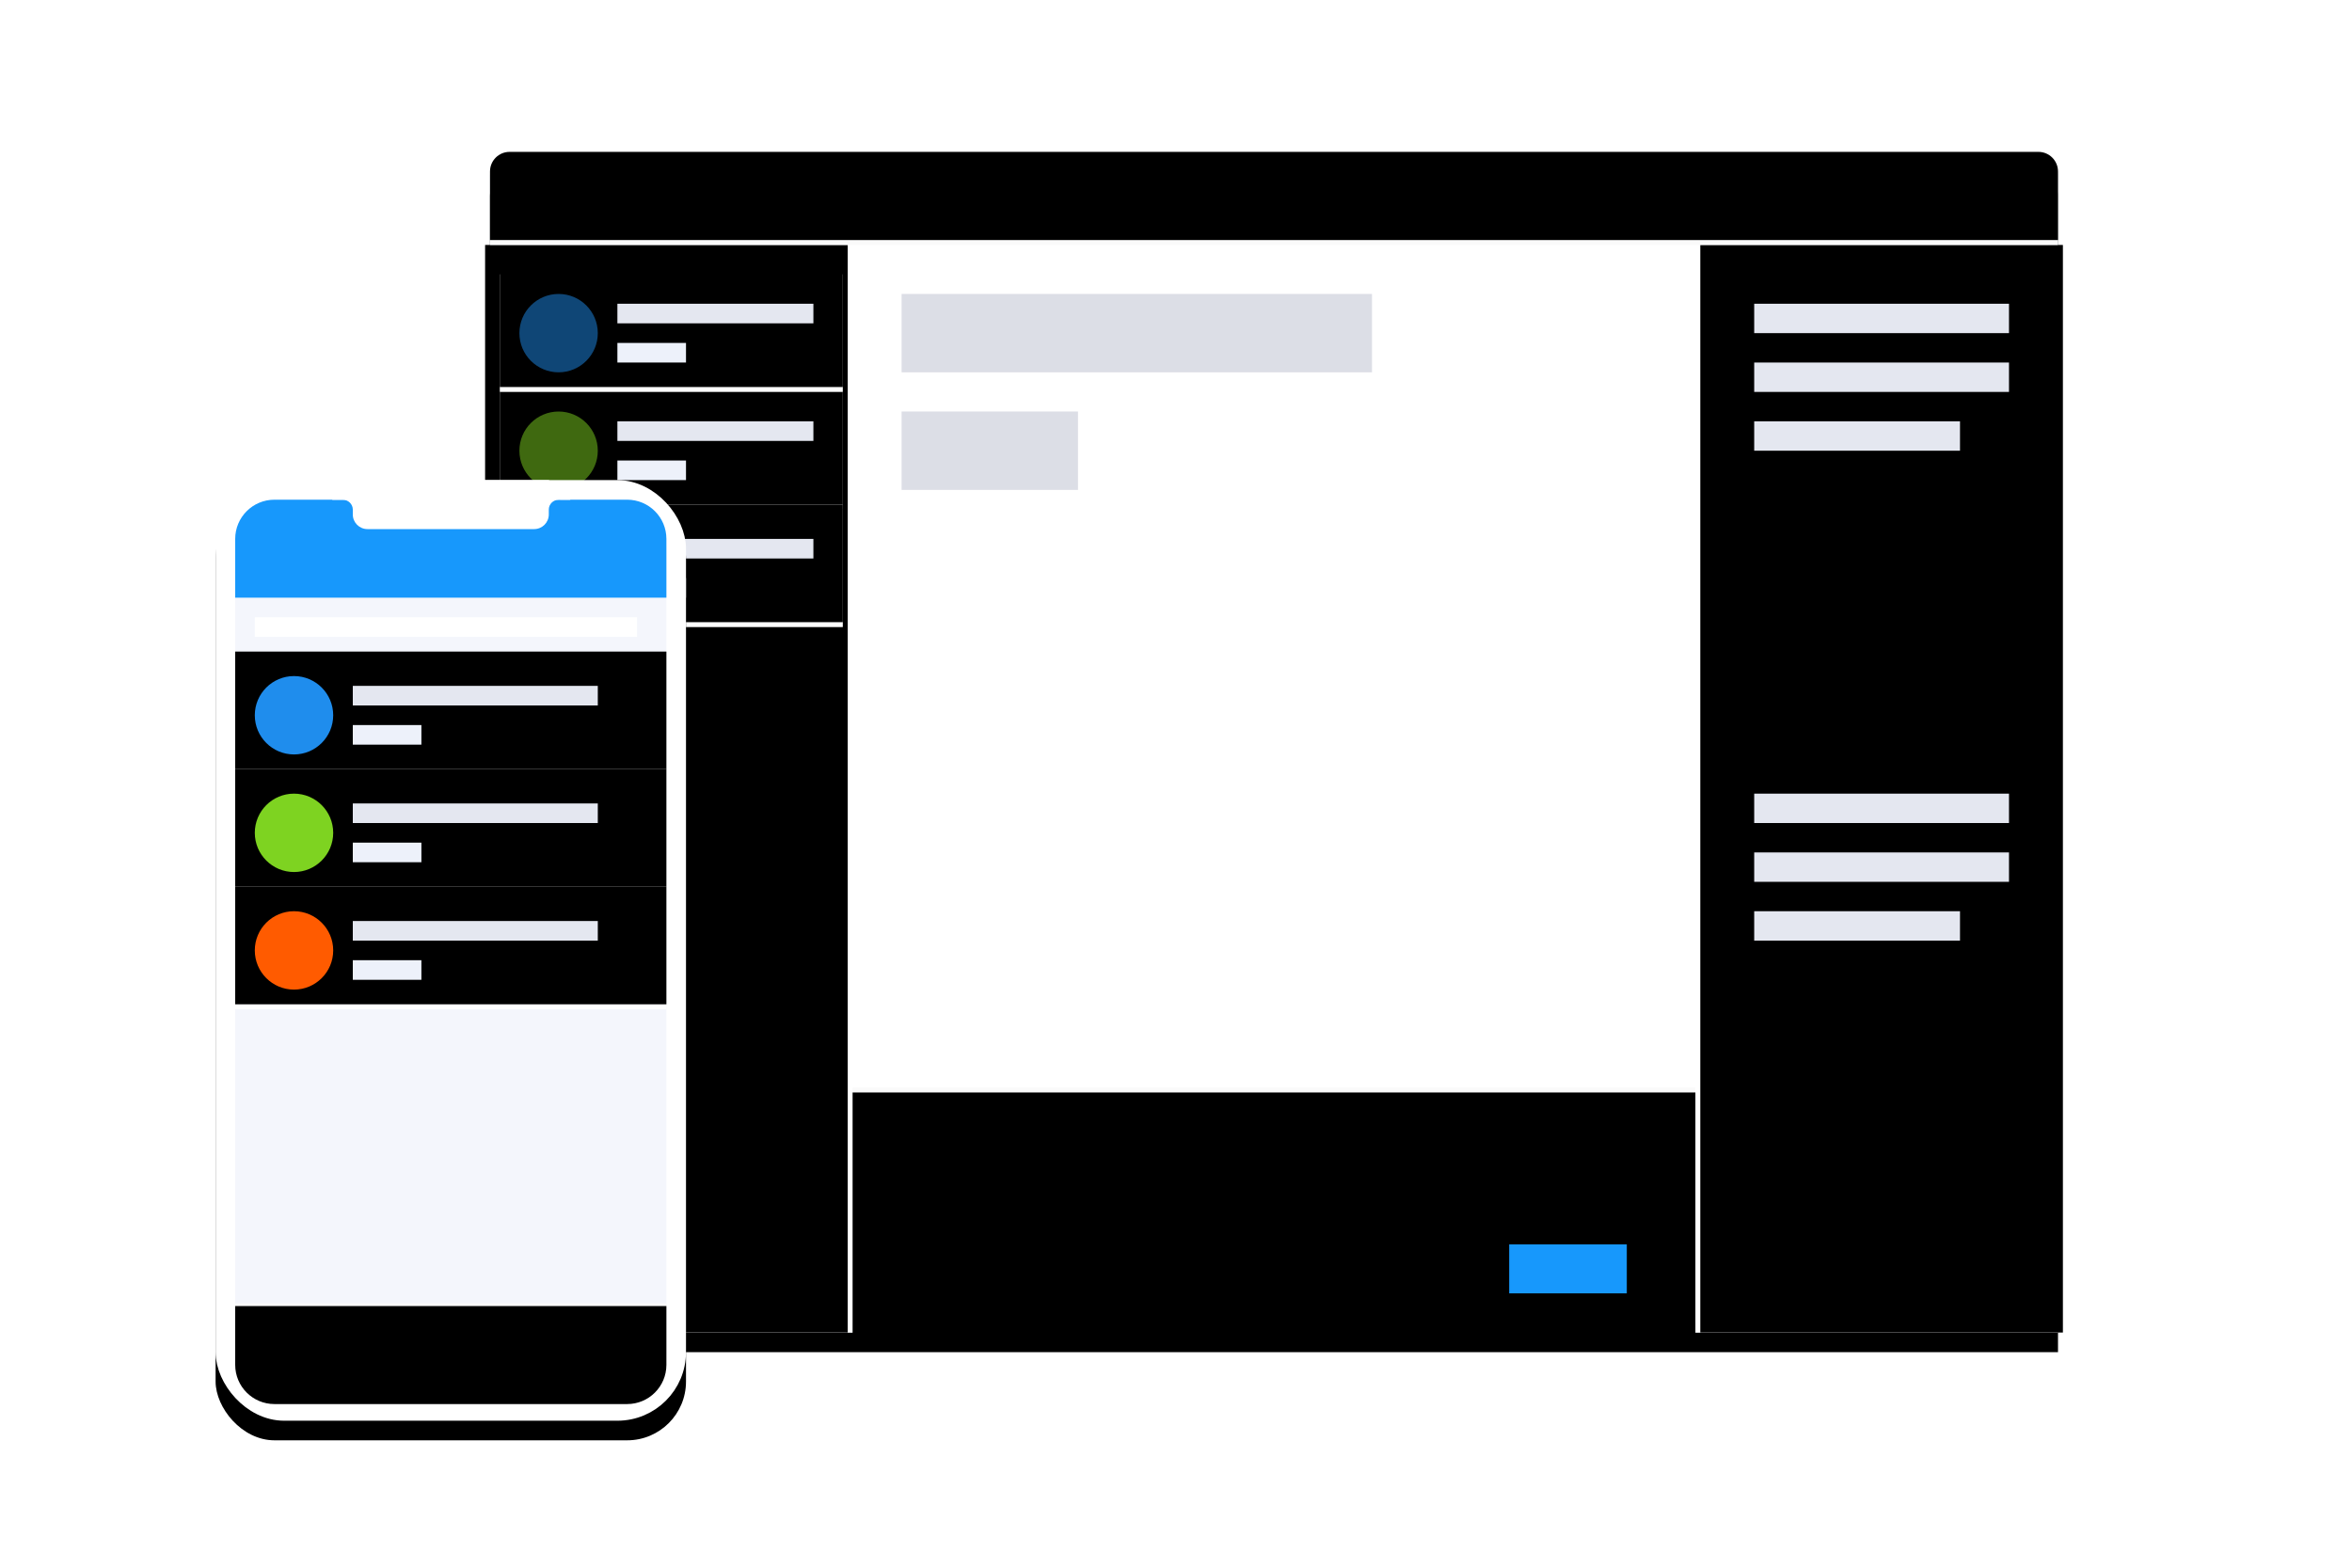
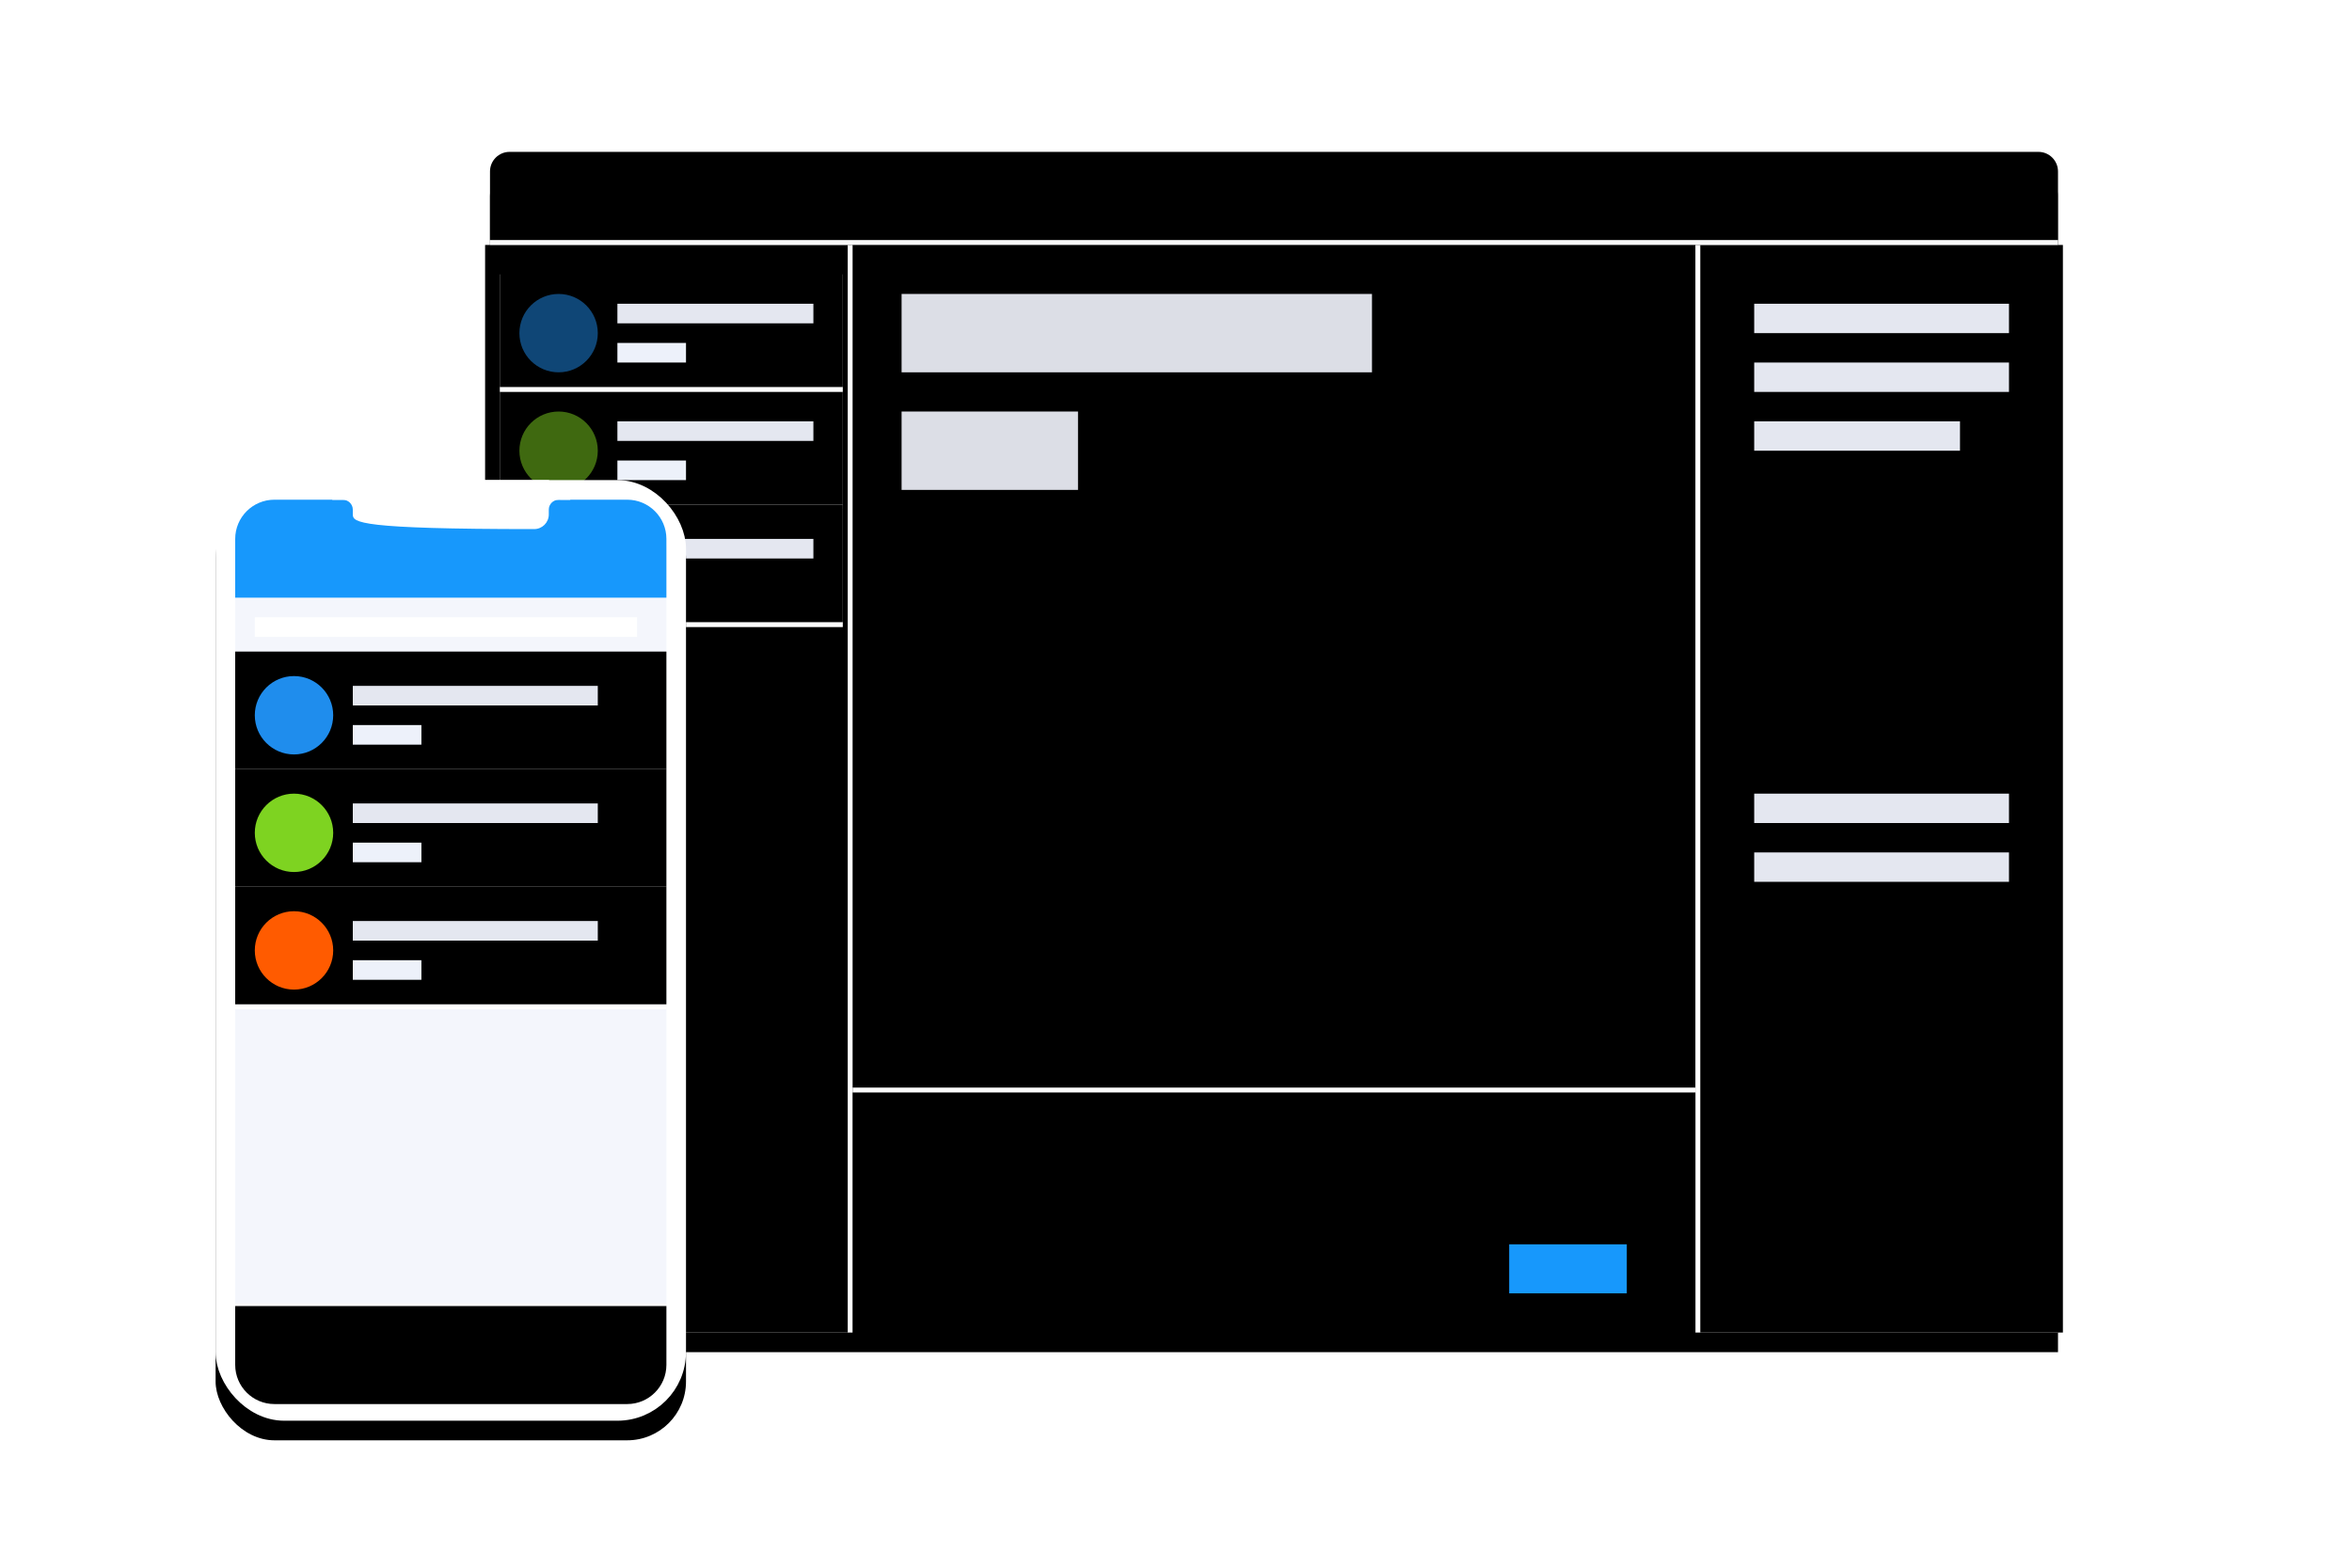
<svg xmlns="http://www.w3.org/2000/svg" xmlns:xlink="http://www.w3.org/1999/xlink" width="240px" height="160px" viewBox="0 0 240 160" version="1.1">
  <title>part3_2</title>
  <desc>Created with Sketch.</desc>
  <defs>
    <path d="M30,0 L186,0 C187.105,-2.02906125e-16 188,0.895 188,2 L188,120 L28,120 L28,2 C28,0.895 28.895,2.02906125e-16 30,0 Z" id="path-1" />
    <filter x="-11.9%" y="-14.2%" width="123.8%" height="131.7%" filterUnits="objectBoundingBox" id="filter-2">
      <feOffset dx="0" dy="2" in="SourceAlpha" result="shadowOffsetOuter1" />
      <feGaussianBlur stdDeviation="6" in="shadowOffsetOuter1" result="shadowBlurOuter1" />
      <feComposite in="shadowBlurOuter1" in2="SourceAlpha" operator="out" result="shadowBlurOuter1" />
      <feColorMatrix values="0 0 0 0 0.122   0 0 0 0 0.553   0 0 0 0 0.929  0 0 0 0.3 0" type="matrix" in="shadowBlurOuter1" />
    </filter>
    <rect id="path-3" x="28" y="9" width="37" height="111" />
    <filter x="-0.7%" y="-0.2%" width="101.4%" height="100.5%" filterUnits="objectBoundingBox" id="filter-4">
      <feOffset dx="-0.5" dy="0" in="SourceAlpha" result="shadowOffsetInner1" />
      <feComposite in="shadowOffsetInner1" in2="SourceAlpha" operator="arithmetic" k2="-1" k3="1" result="shadowInnerInner1" />
      <feColorMatrix values="0 0 0 0 0.847   0 0 0 0 0.871   0 0 0 0 0.902  0 0 0 1 0" type="matrix" in="shadowInnerInner1" />
    </filter>
    <rect id="path-5" x="29" y="24" width="35" height="12" />
    <filter x="-0.7%" y="-2.1%" width="101.4%" height="104.2%" filterUnits="objectBoundingBox" id="filter-6">
      <feOffset dx="0" dy="-0.5" in="SourceAlpha" result="shadowOffsetInner1" />
      <feComposite in="shadowOffsetInner1" in2="SourceAlpha" operator="arithmetic" k2="-1" k3="1" result="shadowInnerInner1" />
      <feColorMatrix values="0 0 0 0 0.9   0 0 0 0 0.9   0 0 0 0 0.9  0 0 0 1 0" type="matrix" in="shadowInnerInner1" />
    </filter>
    <rect id="path-7" x="29" y="36" width="35" height="12" />
    <filter x="-0.7%" y="-2.1%" width="101.4%" height="104.2%" filterUnits="objectBoundingBox" id="filter-8">
      <feOffset dx="0" dy="-0.5" in="SourceAlpha" result="shadowOffsetInner1" />
      <feComposite in="shadowOffsetInner1" in2="SourceAlpha" operator="arithmetic" k2="-1" k3="1" result="shadowInnerInner1" />
      <feColorMatrix values="0 0 0 0 0.9   0 0 0 0 0.9   0 0 0 0 0.9  0 0 0 1 0" type="matrix" in="shadowInnerInner1" />
    </filter>
    <rect id="path-9" x="151" y="9" width="37" height="111" />
    <filter x="-0.7%" y="-0.2%" width="101.4%" height="100.5%" filterUnits="objectBoundingBox" id="filter-10">
      <feOffset dx="0.5" dy="0" in="SourceAlpha" result="shadowOffsetInner1" />
      <feComposite in="shadowOffsetInner1" in2="SourceAlpha" operator="arithmetic" k2="-1" k3="1" result="shadowInnerInner1" />
      <feColorMatrix values="0 0 0 0 0.847   0 0 0 0 0.871   0 0 0 0 0.902  0 0 0 1 0" type="matrix" in="shadowInnerInner1" />
    </filter>
    <rect id="path-11" x="65" y="95" width="86" height="25" />
    <filter x="-0.3%" y="-1.0%" width="100.6%" height="102.0%" filterUnits="objectBoundingBox" id="filter-12">
      <feOffset dx="0" dy="0.5" in="SourceAlpha" result="shadowOffsetInner1" />
      <feComposite in="shadowOffsetInner1" in2="SourceAlpha" operator="arithmetic" k2="-1" k3="1" result="shadowInnerInner1" />
      <feColorMatrix values="0 0 0 0 0.847   0 0 0 0 0.871   0 0 0 0 0.902  0 0 0 1 0" type="matrix" in="shadowInnerInner1" />
    </filter>
    <rect id="path-13" x="0" y="33" width="48" height="96" rx="6" />
    <filter x="-39.6%" y="-17.7%" width="179.2%" height="139.6%" filterUnits="objectBoundingBox" id="filter-14">
      <feOffset dx="0" dy="2" in="SourceAlpha" result="shadowOffsetOuter1" />
      <feGaussianBlur stdDeviation="6" in="shadowOffsetOuter1" result="shadowBlurOuter1" />
      <feComposite in="shadowBlurOuter1" in2="SourceAlpha" operator="out" result="shadowBlurOuter1" />
      <feColorMatrix values="0 0 0 0 0.122   0 0 0 0 0.553   0 0 0 0 0.929  0 0 0 0.3 0" type="matrix" in="shadowBlurOuter1" />
    </filter>
    <path d="M2,117 L46,117 L46,123 C46,125.209 44.209,127 42,127 L6,127 C3.791,127 2,125.209 2,123 L2,117 Z" id="path-15" />
    <filter x="-0.6%" y="-2.5%" width="101.1%" height="105.0%" filterUnits="objectBoundingBox" id="filter-16">
      <feOffset dx="0" dy="0.5" in="SourceAlpha" result="shadowOffsetInner1" />
      <feComposite in="shadowOffsetInner1" in2="SourceAlpha" operator="arithmetic" k2="-1" k3="1" result="shadowInnerInner1" />
      <feColorMatrix values="0 0 0 0 0.847   0 0 0 0 0.871   0 0 0 0 0.902  0 0 0 1 0" type="matrix" in="shadowInnerInner1" result="shadowMatrixInner1" />
      <feOffset dx="0" dy="-0.2" in="SourceAlpha" result="shadowOffsetInner2" />
      <feComposite in="shadowOffsetInner2" in2="SourceAlpha" operator="arithmetic" k2="-1" k3="1" result="shadowInnerInner2" />
      <feColorMatrix values="0 0 0 0 0.847   0 0 0 0 0.871   0 0 0 0 0.902  0 0 0 1 0" type="matrix" in="shadowInnerInner2" result="shadowMatrixInner2" />
      <feMerge>
        <feMergeNode in="shadowMatrixInner1" />
        <feMergeNode in="shadowMatrixInner2" />
      </feMerge>
    </filter>
    <rect id="path-17" x="2" y="51" width="44" height="12" />
    <filter x="-0.6%" y="-2.1%" width="101.1%" height="104.2%" filterUnits="objectBoundingBox" id="filter-18">
      <feOffset dx="0" dy="-0.5" in="SourceAlpha" result="shadowOffsetInner1" />
      <feComposite in="shadowOffsetInner1" in2="SourceAlpha" operator="arithmetic" k2="-1" k3="1" result="shadowInnerInner1" />
      <feColorMatrix values="0 0 0 0 0.9   0 0 0 0 0.9   0 0 0 0 0.9  0 0 0 1 0" type="matrix" in="shadowInnerInner1" />
    </filter>
    <rect id="path-19" x="2" y="63" width="44" height="12" />
    <filter x="-0.6%" y="-2.1%" width="101.1%" height="104.2%" filterUnits="objectBoundingBox" id="filter-20">
      <feOffset dx="0" dy="-0.5" in="SourceAlpha" result="shadowOffsetInner1" />
      <feComposite in="shadowOffsetInner1" in2="SourceAlpha" operator="arithmetic" k2="-1" k3="1" result="shadowInnerInner1" />
      <feColorMatrix values="0 0 0 0 0.9   0 0 0 0 0.9   0 0 0 0 0.9  0 0 0 1 0" type="matrix" in="shadowInnerInner1" />
    </filter>
    <rect id="path-21" x="2" y="75" width="44" height="12" />
    <filter x="-0.6%" y="-2.1%" width="101.1%" height="104.2%" filterUnits="objectBoundingBox" id="filter-22">
      <feOffset dx="0" dy="-0.5" in="SourceAlpha" result="shadowOffsetInner1" />
      <feComposite in="shadowOffsetInner1" in2="SourceAlpha" operator="arithmetic" k2="-1" k3="1" result="shadowInnerInner1" />
      <feColorMatrix values="0 0 0 0 0.9   0 0 0 0 0.9   0 0 0 0 0.9  0 0 0 1 0" type="matrix" in="shadowInnerInner1" />
    </filter>
    <path d="M30,0 L186,0 C187.105,-2.02906125e-16 188,0.895 188,2 L188,9 L28,9 L28,2 C28,0.895 28.895,2.02906125e-16 30,0 Z" id="path-23" />
    <filter x="-0.2%" y="-2.8%" width="100.3%" height="105.6%" filterUnits="objectBoundingBox" id="filter-24">
      <feOffset dx="0" dy="-0.5" in="SourceAlpha" result="shadowOffsetInner1" />
      <feComposite in="shadowOffsetInner1" in2="SourceAlpha" operator="arithmetic" k2="-1" k3="1" result="shadowInnerInner1" />
      <feColorMatrix values="0 0 0 0 0.847   0 0 0 0 0.871   0 0 0 0 0.902  0 0 0 1 0" type="matrix" in="shadowInnerInner1" />
    </filter>
    <rect id="path-25" x="29" y="12" width="35" height="12" />
    <filter x="-0.7%" y="-2.1%" width="101.4%" height="104.2%" filterUnits="objectBoundingBox" id="filter-26">
      <feOffset dx="0" dy="-0.5" in="SourceAlpha" result="shadowOffsetInner1" />
      <feComposite in="shadowOffsetInner1" in2="SourceAlpha" operator="arithmetic" k2="-1" k3="1" result="shadowInnerInner1" />
      <feColorMatrix values="0 0 0 0 0.9   0 0 0 0 0.9   0 0 0 0 0.9  0 0 0 1 0" type="matrix" in="shadowInnerInner1" />
    </filter>
  </defs>
  <g id="2018-12版本规范" stroke="none" stroke-width="1" fill="none" fill-rule="evenodd">
    <g id="大客户行业解决方案-copy" transform="translate(-480, -1631)">
      <g id="分组-8" transform="translate(480, 1631)">
        <rect id="矩形-copy-8" x="0" y="0" width="240" height="160" />
        <g id="分组-7" transform="translate(22, 16)">
          <g id="矩形">
            <use fill="black" fill-opacity="1" filter="url(#filter-2)" xlink:href="#path-1" />
-             <path stroke="#D8DEE6" stroke-width="1" d="M28.5,119.5 L187.5,119.5 L187.5,2 C187.5,1.172 186.828,0.5 186,0.5 L30,0.5 C29.172,0.5 28.5,1.172 28.5,2 L28.5,119.5 Z" stroke-linejoin="square" fill="#FFFFFF" fill-rule="evenodd" />
          </g>
          <rect id="矩形-copy-45" fill="#DCDEE6" x="70" y="14" width="48" height="8" />
          <rect id="矩形-copy-67" fill="#DCDEE6" x="70" y="26" width="18" height="8" />
          <g id="矩形-copy-6">
            <use fill="#FFFFFF" fill-rule="evenodd" xlink:href="#path-3" />
            <use fill="black" fill-opacity="1" filter="url(#filter-4)" xlink:href="#path-3" />
          </g>
          <g id="矩形-copy-52">
            <use fill="#FFFFFF" fill-rule="evenodd" xlink:href="#path-5" />
            <use fill="black" fill-opacity="1" filter="url(#filter-6)" xlink:href="#path-5" />
          </g>
          <g id="矩形-copy-55">
            <use fill="#FFFFFF" fill-rule="evenodd" xlink:href="#path-7" />
            <use fill="black" fill-opacity="1" filter="url(#filter-8)" xlink:href="#path-7" />
          </g>
          <rect id="矩形-copy-56" fill="#E4E7F0" x="41" y="39" width="20" height="2" />
          <rect id="矩形-copy-54" fill="#EDF1FA" x="41" y="31" width="7" height="2" />
-           <rect id="矩形-copy-57" fill="#EDF1FA" x="41" y="43" width="7" height="2" />
          <circle id="椭圆形-copy-7" fill="#7ED321" opacity="0.5" cx="35" cy="30" r="4" />
          <circle id="椭圆形-copy-8" fill="#58A306" cx="35" cy="42" r="4" />
          <g id="矩形-copy-42">
            <use fill="#FFFFFF" fill-rule="evenodd" xlink:href="#path-9" />
            <use fill="black" fill-opacity="1" filter="url(#filter-10)" xlink:href="#path-9" />
          </g>
          <rect id="矩形-copy-60" fill="#E4E7F0" x="157" y="65" width="26" height="3" />
          <rect id="矩形-copy-61" fill="#E4E7F0" x="157" y="71" width="26" height="3" />
-           <rect id="矩形-copy-62" fill="#E4E7F0" x="157" y="77" width="21" height="3" />
          <g id="矩形-copy-43">
            <use fill="#FAFAFA" fill-rule="evenodd" xlink:href="#path-11" />
            <use fill="black" fill-opacity="1" filter="url(#filter-12)" xlink:href="#path-11" />
          </g>
          <rect id="矩形-copy-37" fill="#1798FC" x="132" y="111" width="12" height="5" />
          <g id="矩形">
            <use fill="black" fill-opacity="1" filter="url(#filter-14)" xlink:href="#path-13" />
            <rect stroke="#FFFFFF" stroke-width="2" stroke-linejoin="square" fill="#F4F6FC" fill-rule="evenodd" x="1" y="34" width="46" height="94" rx="6" />
          </g>
          <path d="M6,35 L42,35 C44.209,35 46,36.791 46,39 L46,45 L2,45 L2,39 C2,36.791 3.791,35 6,35 Z" id="矩形" fill="#1798FC" />
-           <path d="M14,33 L34,33 L36.206,35.013 L35.002,35.011 C34.45,35.009 34.001,35.456 34,36.008 C34,36.009 34,36.01 34,36.011 L34,36.504 C34,37.33 33.33,38 32.504,38 L15.493,38 C14.669,38 14,37.331 14,36.507 L14,36.013 C14,35.461 13.552,35.013 13,35.013 L11.887,35.013 L14,33 Z" id="矩形" fill="#FFFFFF" />
+           <path d="M14,33 L34,33 L36.206,35.013 L35.002,35.011 C34.45,35.009 34.001,35.456 34,36.008 C34,36.009 34,36.01 34,36.011 L34,36.504 C34,37.33 33.33,38 32.504,38 C14.669,38 14,37.331 14,36.507 L14,36.013 C14,35.461 13.552,35.013 13,35.013 L11.887,35.013 L14,33 Z" id="矩形" fill="#FFFFFF" />
          <rect id="矩形" fill="#FFFFFF" x="16" y="119" width="1" height="8" />
          <rect id="矩形-copy-39" fill="#FFFFFF" x="31" y="119" width="1" height="8" />
          <g id="矩形-copy-41">
            <use fill="#FAFAFA" fill-rule="evenodd" xlink:href="#path-15" />
            <use fill="black" fill-opacity="1" filter="url(#filter-16)" xlink:href="#path-15" />
          </g>
          <rect id="矩形" fill="#FFFFFF" x="4" y="47" width="39" height="2" />
          <g id="矩形-copy-50">
            <use fill="#FFFFFF" fill-rule="evenodd" xlink:href="#path-17" />
            <use fill="black" fill-opacity="1" filter="url(#filter-18)" xlink:href="#path-17" />
          </g>
          <g id="矩形-copy-52">
            <use fill="#FFFFFF" fill-rule="evenodd" xlink:href="#path-19" />
            <use fill="black" fill-opacity="1" filter="url(#filter-20)" xlink:href="#path-19" />
          </g>
          <g id="矩形-copy-55">
            <use fill="#FFFFFF" fill-rule="evenodd" xlink:href="#path-21" />
            <use fill="black" fill-opacity="1" filter="url(#filter-22)" xlink:href="#path-21" />
          </g>
          <rect id="矩形-copy-45" fill="#E4E7F0" x="14" y="54" width="25" height="2" />
          <rect id="矩形-copy-53" fill="#E4E7F0" x="14" y="66" width="25" height="2" />
          <rect id="矩形-copy-56" fill="#E4E7F0" x="14" y="78" width="25" height="2" />
          <rect id="矩形-copy-51" fill="#EDF1FA" x="14" y="58" width="7" height="2" />
          <rect id="矩形-copy-54" fill="#EDF1FA" x="14" y="70" width="7" height="2" />
          <rect id="矩形-copy-57" fill="#EDF1FA" x="14" y="82" width="7" height="2" />
          <circle id="椭圆形" fill="#1F8DED" cx="8" cy="57" r="4" />
          <circle id="椭圆形-copy-7" fill="#7ED321" cx="8" cy="69" r="4" />
          <circle id="椭圆形-copy-8" fill="#FF5B00" cx="8" cy="81" r="4" />
          <g id="矩形">
            <use fill="#FAFAFA" fill-rule="evenodd" xlink:href="#path-23" />
            <use fill="black" fill-opacity="1" filter="url(#filter-24)" xlink:href="#path-23" />
          </g>
          <g id="矩形-copy-50">
            <use fill="#FFFFFF" fill-rule="evenodd" xlink:href="#path-25" />
            <use fill="black" fill-opacity="1" filter="url(#filter-26)" xlink:href="#path-25" />
          </g>
          <rect id="矩形-copy-45" fill="#E4E7F0" x="41" y="15" width="20" height="2" />
          <rect id="矩形-copy-53" fill="#E4E7F0" x="41" y="27" width="20" height="2" />
          <rect id="矩形-copy-51" fill="#EDF1FA" x="41" y="19" width="7" height="2" />
          <circle id="椭圆形" fill="#1F8DED" opacity="0.5" cx="35" cy="18" r="4" />
          <rect id="矩形-copy-44" fill="#E4E7F0" x="157" y="15" width="26" height="3" />
          <rect id="矩形-copy-58" fill="#E4E7F0" x="157" y="21" width="26" height="3" />
          <rect id="矩形-copy-59" fill="#E4E7F0" x="157" y="27" width="21" height="3" />
        </g>
      </g>
    </g>
  </g>
</svg>